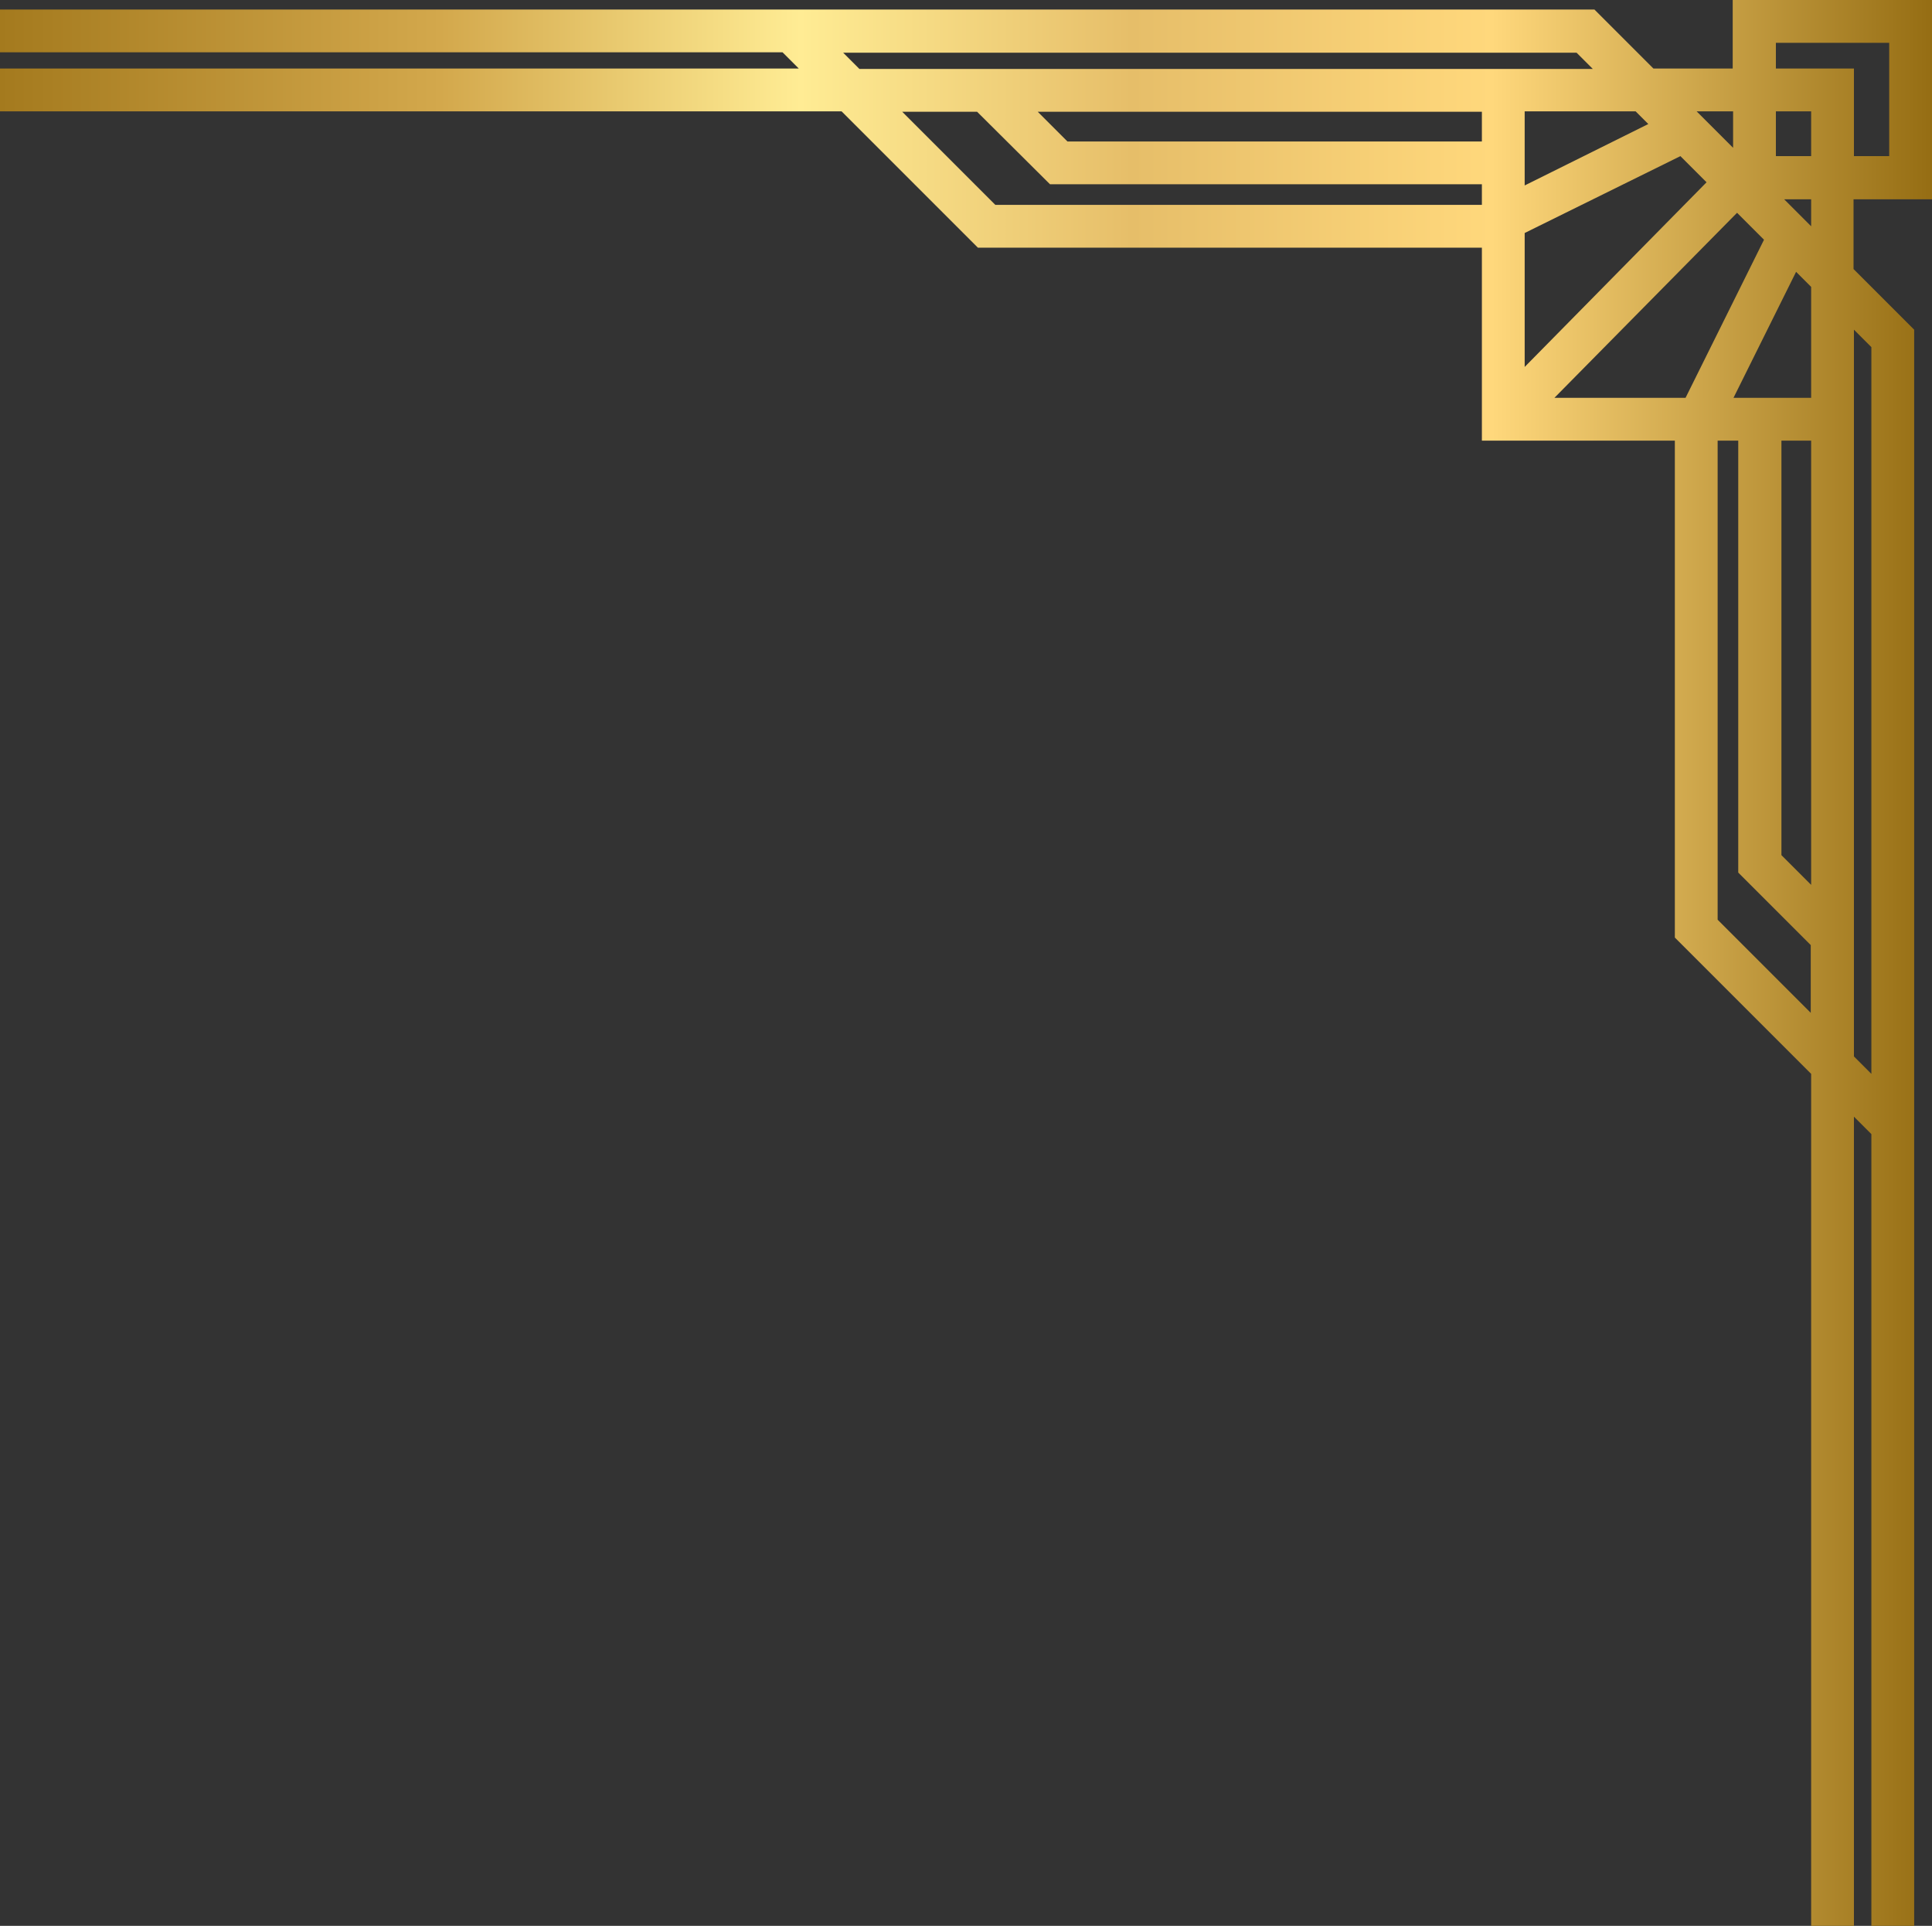
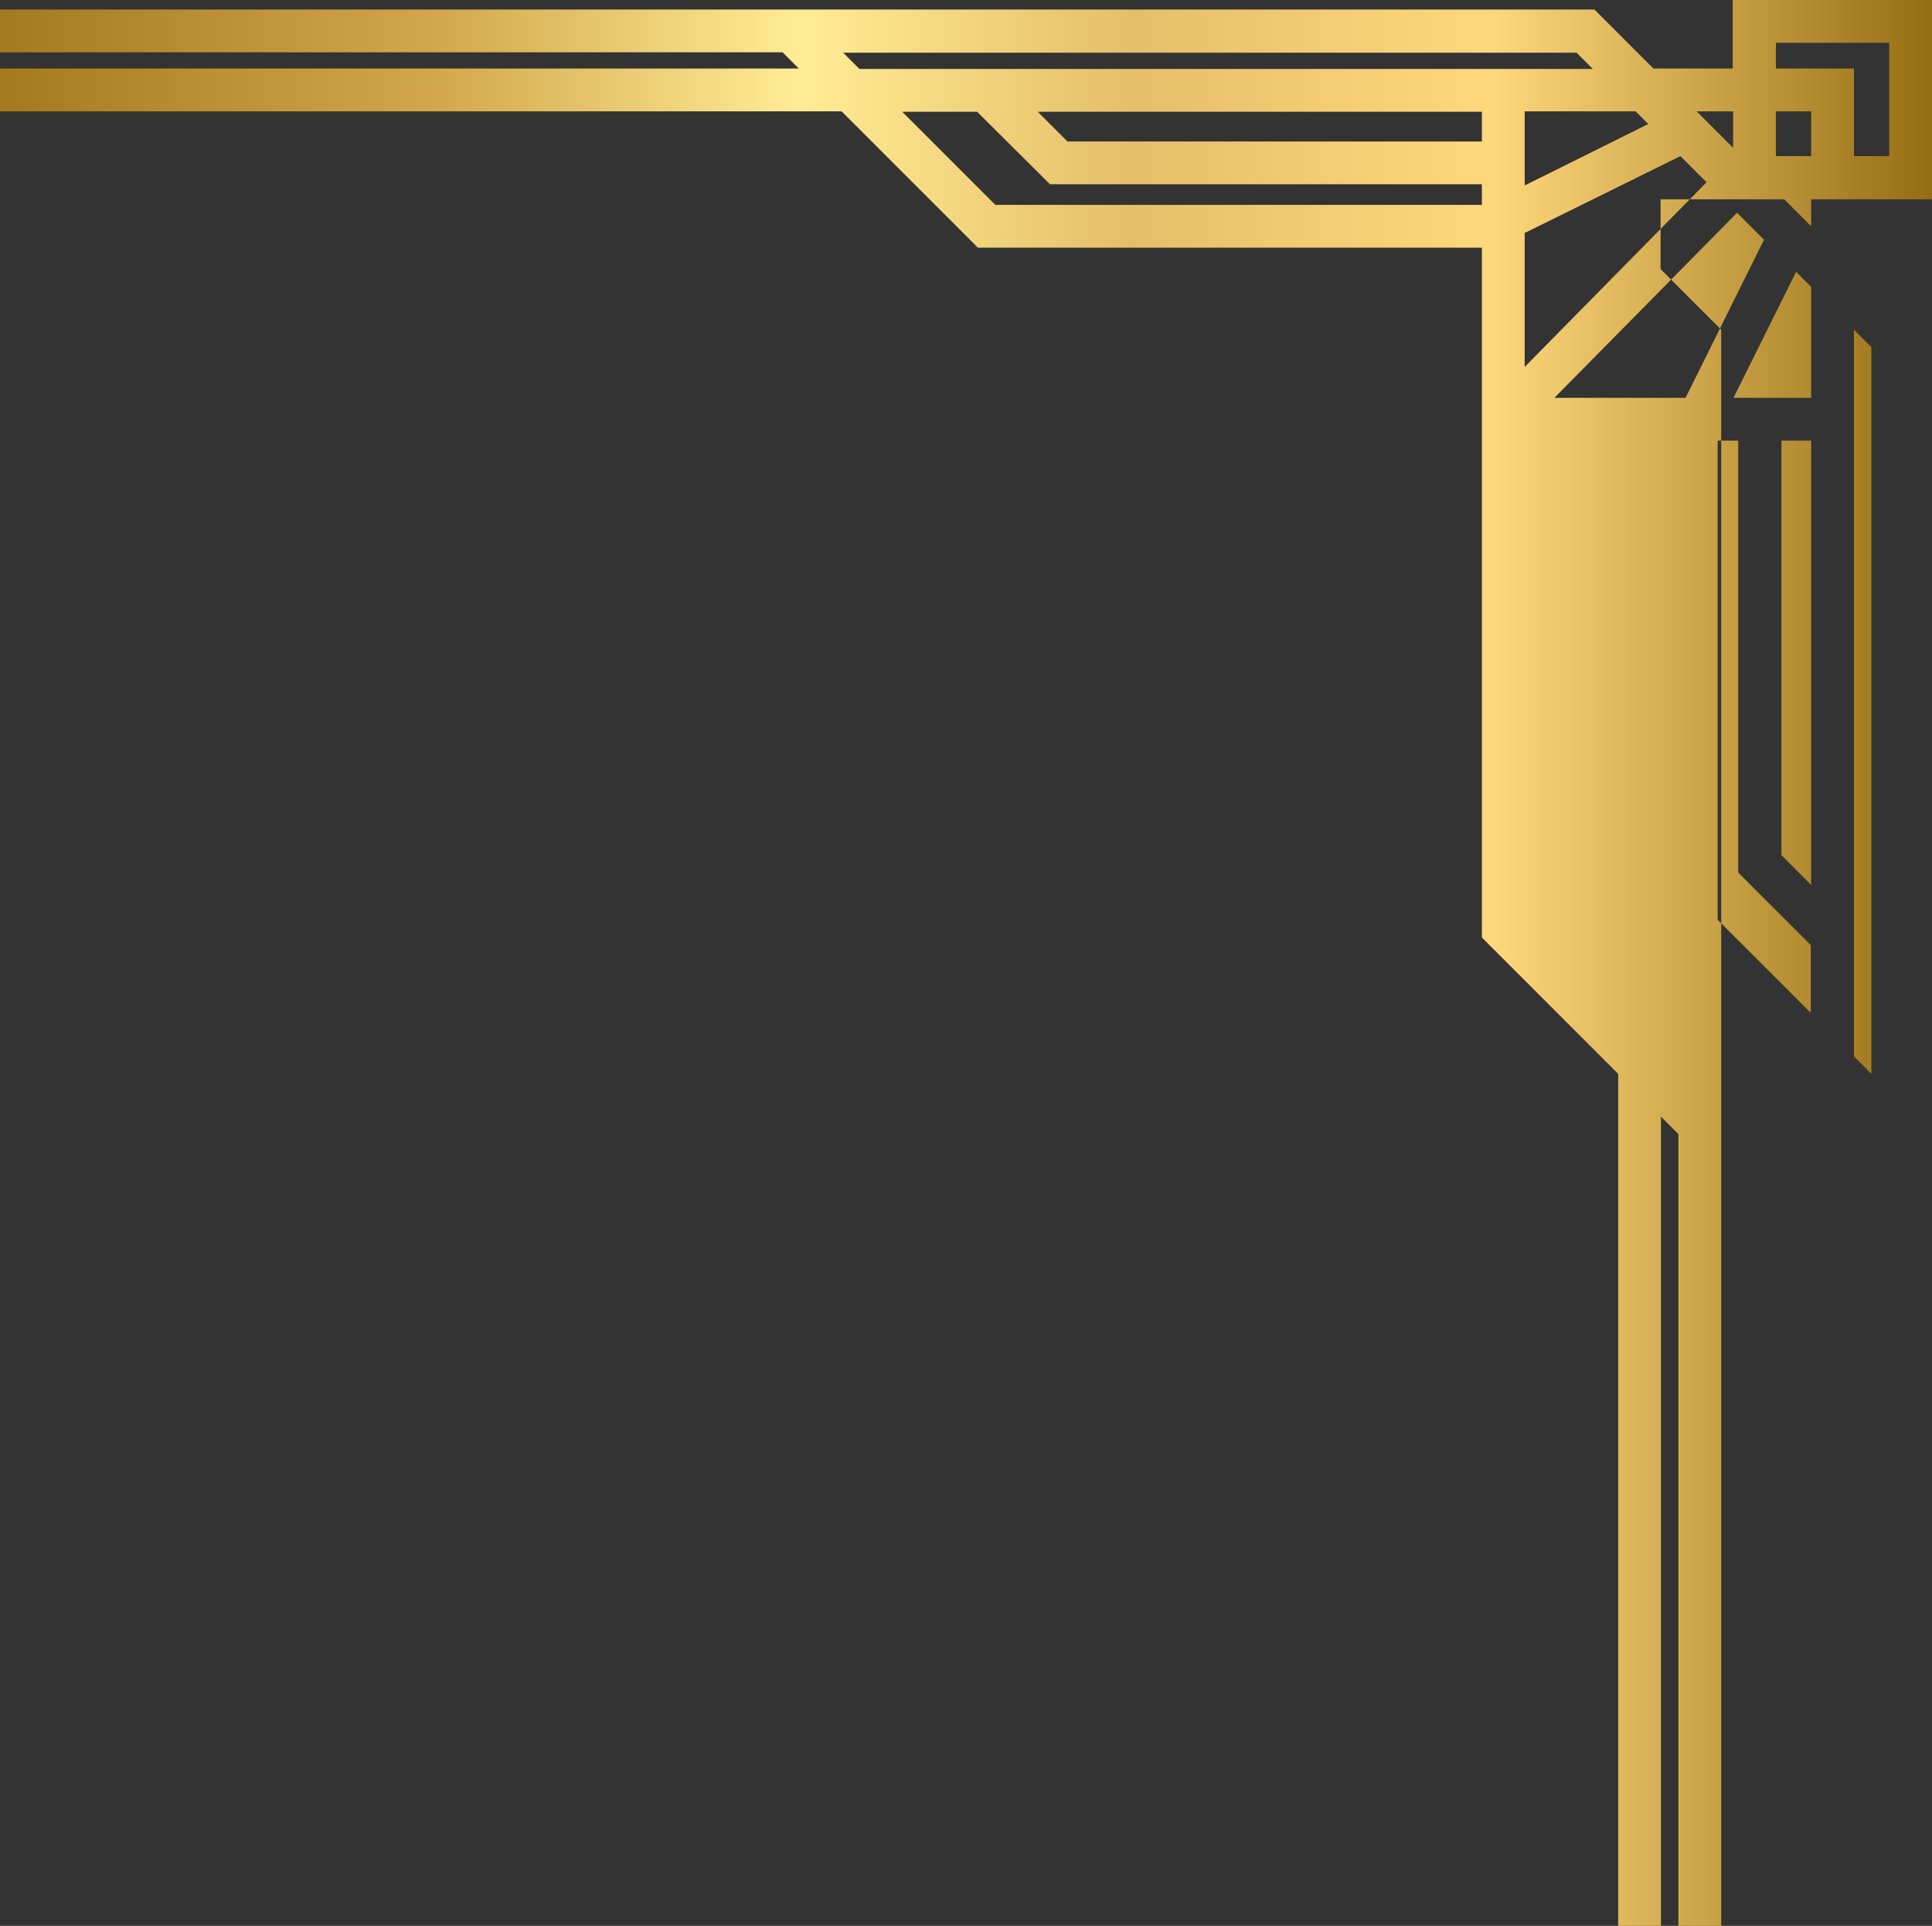
<svg xmlns="http://www.w3.org/2000/svg" version="1.1" id="Layer_1" x="0px" y="0px" viewBox="0 0 487.6 486" style="enable-background:new 0 0 487.6 486;" xml:space="preserve">
  <rect x="0" y="0" width="487.6" height="486" fill="#333333" stroke="none" />
  <style type="text/css">
	.st0{fill:url(#SVGID_1_);}
</style>
  <linearGradient id="SVGID_1_" gradientUnits="userSpaceOnUse" x1="0" y1="243" x2="487.623" y2="243">
    <stop offset="0" style="stop-color:#A47A1E" />
    <stop offset="0.228" style="stop-color:#D3A84C" />
    <stop offset="0.414" style="stop-color:#FFEC94" />
    <stop offset="0.586" style="stop-color:#E6BE69" />
    <stop offset="0.772" style="stop-color:#FFD87C" />
    <stop offset="1" style="stop-color:#956D13" />
    <stop offset="1" style="stop-color:#B58F3E" />
  </linearGradient>
-   <path class="st0" d="M487.6,50.3V0h-50.3v17.3h-20L402.4,2.4H0v10.8h197.5l4.1,4.1H0v10.8h212.4l34.4,34.4H374v48.7h48.7v125.4  l34.4,34.4v215h10.8V281.8l4.4,4.4V486h10.8V83.2l-15.3-15.3V50.3H487.6z M448.2,10.8h28.6v28.6h-8.9V17.3h-19.7V10.8z M457.1,223.3  l-7.5-7.5V111.2h7.5V223.3z M437.5,100.4l15.8-31.8l3.8,3.8v28H437.5z M374,35.7H269.4l-7.5-7.5H374V35.7z M416,31.3l-31.2,15.5  V28.1h28L416,31.3z M424.1,39.4l6.6,6.6l-45.9,46.6V58.8L424.1,39.4z M438.4,53.7l6.8,6.8l-19.8,39.9h-33.1L438.4,53.7z M448.2,28.1  h8.9v11.3h-8.9V28.1z M437.4,28.1v9.2l-9.2-9.2H437.4z M212.8,13.3h185.1l4.1,4.1h-22.6H374H216.9L212.8,13.3z M251.2,51.7  l-23.5-23.5h18.9L265,46.5h109v5.2H251.2z M433.5,232.1V111.2h5.2v109l18.3,18.3v17.1L433.5,232.1z M472.3,87.6V271l-4.4-4.4V111.2  v-5.4V83.2L472.3,87.6z M457.1,57.1l-6.8-6.8h6.8V57.1z" />
+   <path class="st0" d="M487.6,50.3V0h-50.3v17.3h-20L402.4,2.4H0v10.8h197.5l4.1,4.1H0v10.8h212.4l34.4,34.4H374v48.7v125.4  l34.4,34.4v215h10.8V281.8l4.4,4.4V486h10.8V83.2l-15.3-15.3V50.3H487.6z M448.2,10.8h28.6v28.6h-8.9V17.3h-19.7V10.8z M457.1,223.3  l-7.5-7.5V111.2h7.5V223.3z M437.5,100.4l15.8-31.8l3.8,3.8v28H437.5z M374,35.7H269.4l-7.5-7.5H374V35.7z M416,31.3l-31.2,15.5  V28.1h28L416,31.3z M424.1,39.4l6.6,6.6l-45.9,46.6V58.8L424.1,39.4z M438.4,53.7l6.8,6.8l-19.8,39.9h-33.1L438.4,53.7z M448.2,28.1  h8.9v11.3h-8.9V28.1z M437.4,28.1v9.2l-9.2-9.2H437.4z M212.8,13.3h185.1l4.1,4.1h-22.6H374H216.9L212.8,13.3z M251.2,51.7  l-23.5-23.5h18.9L265,46.5h109v5.2H251.2z M433.5,232.1V111.2h5.2v109l18.3,18.3v17.1L433.5,232.1z M472.3,87.6V271l-4.4-4.4V111.2  v-5.4V83.2L472.3,87.6z M457.1,57.1l-6.8-6.8h6.8V57.1z" />
</svg>